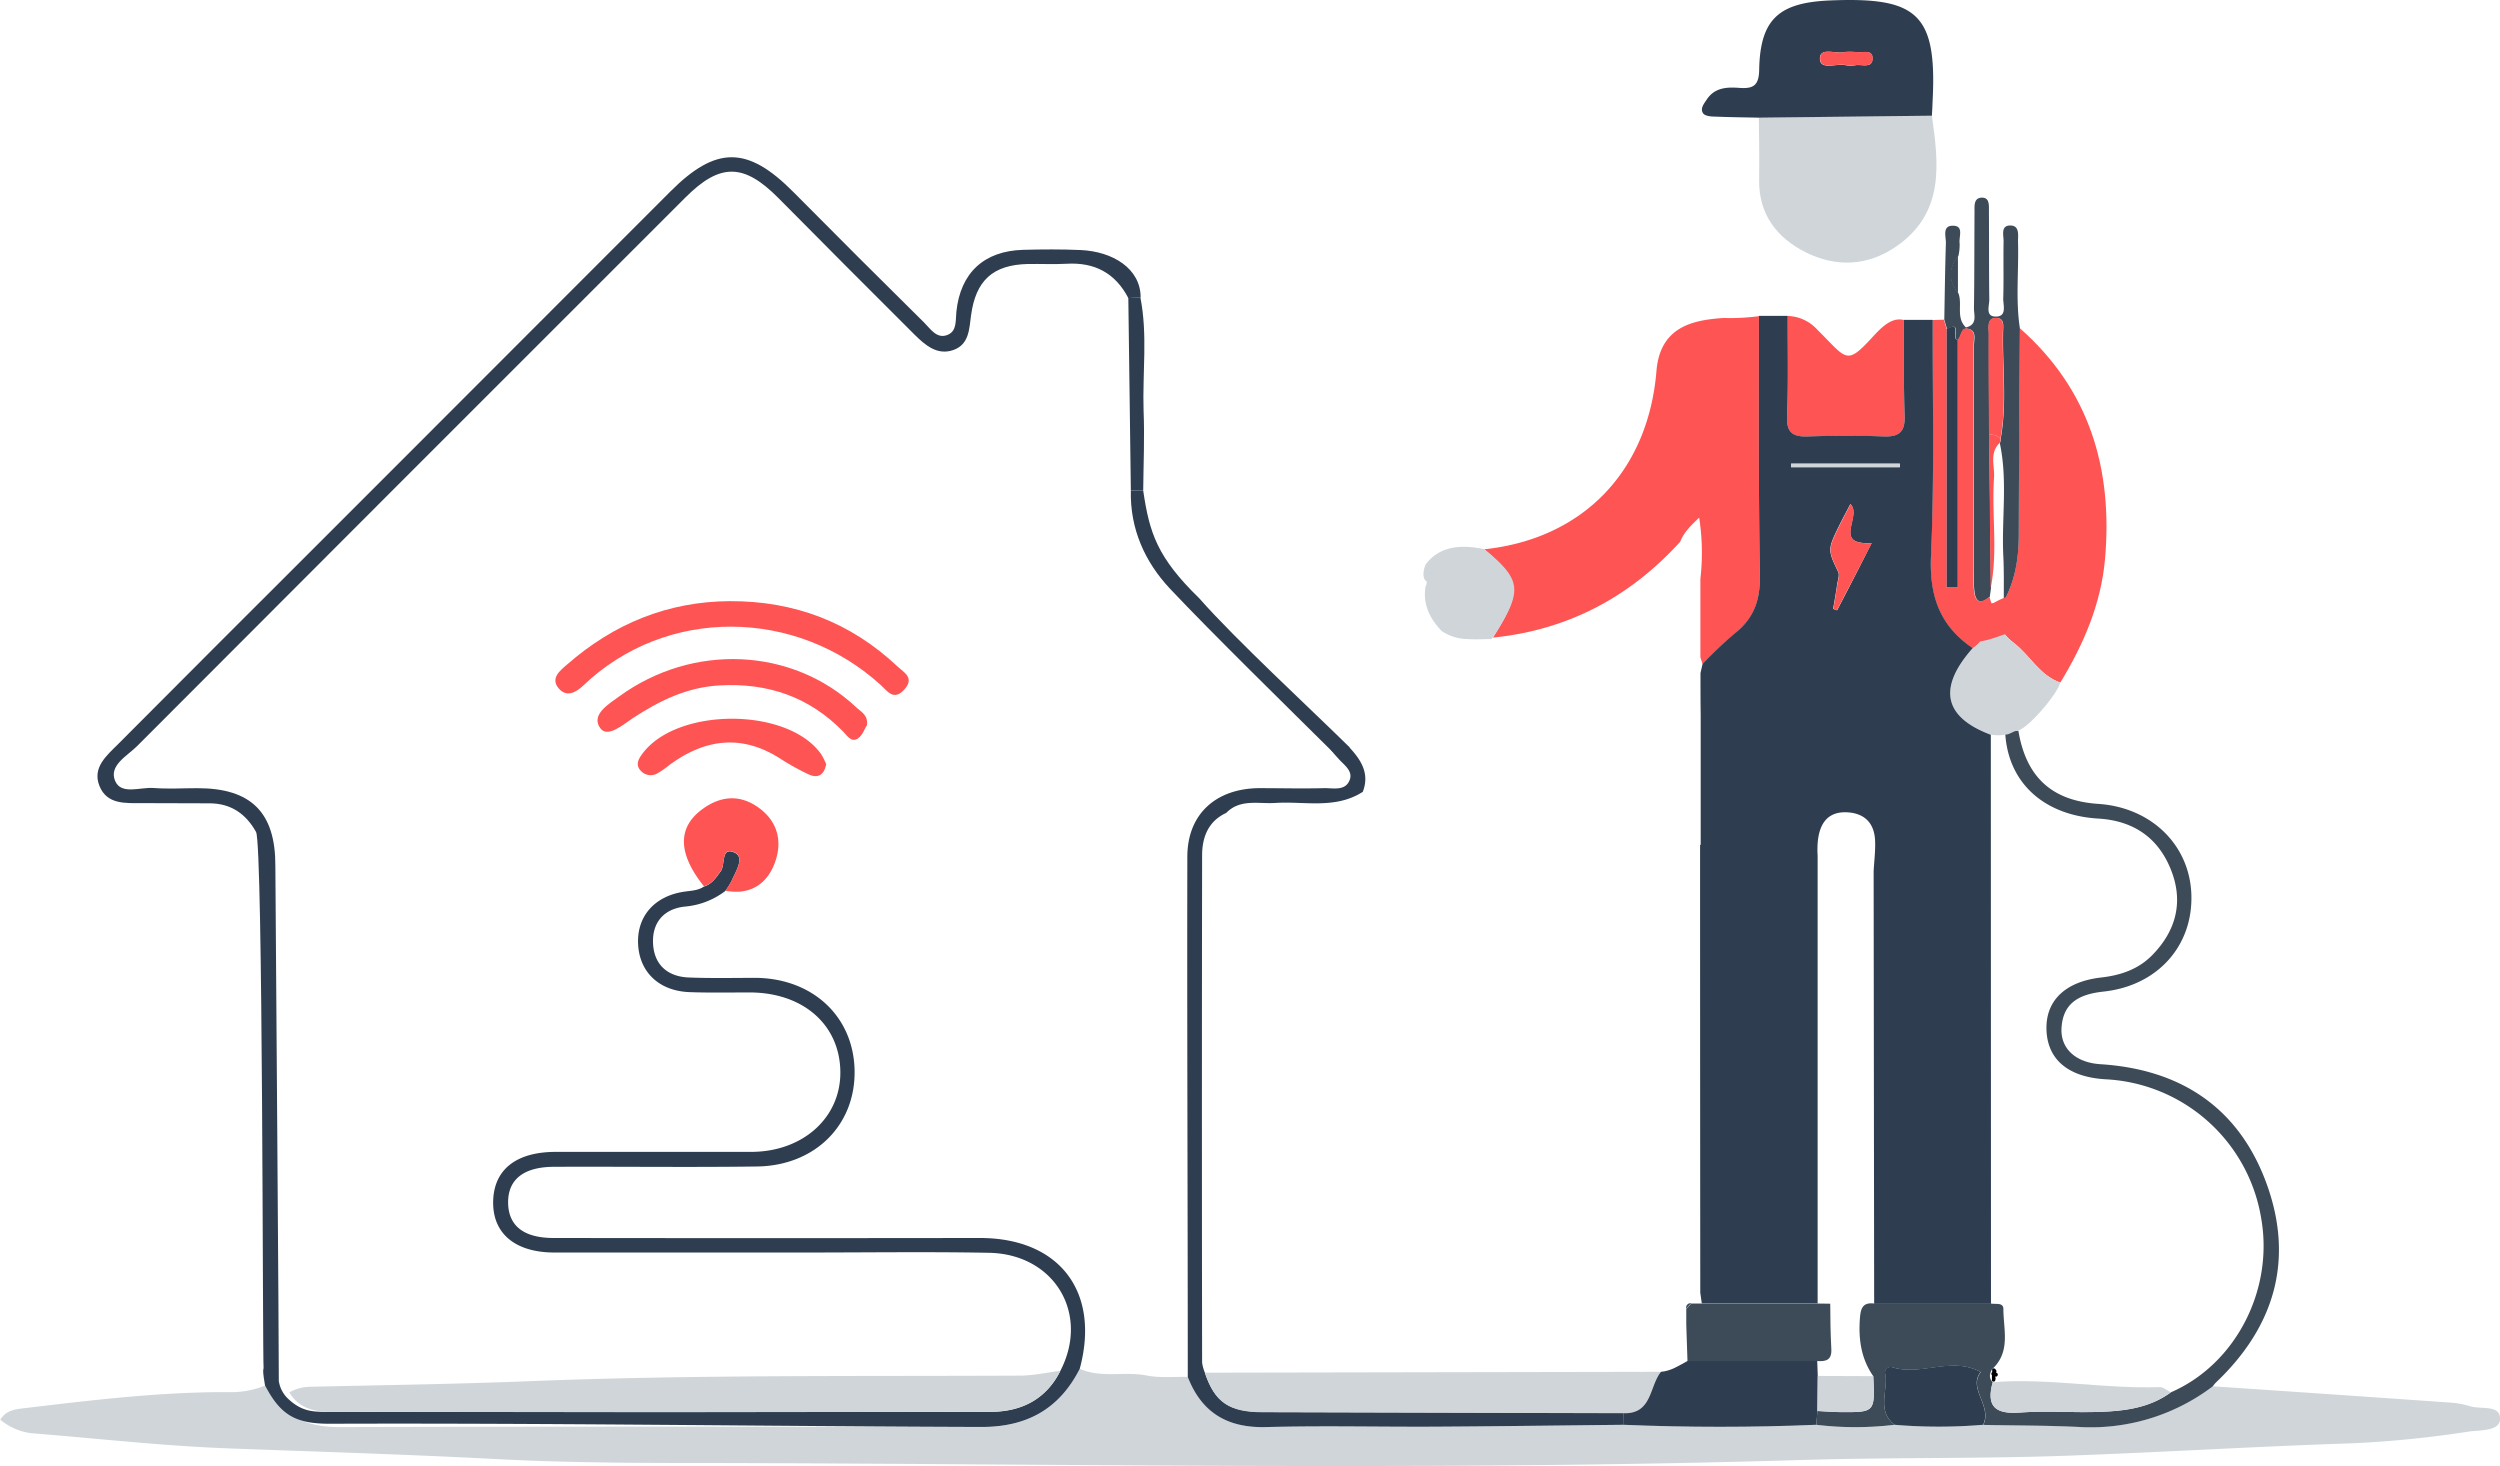
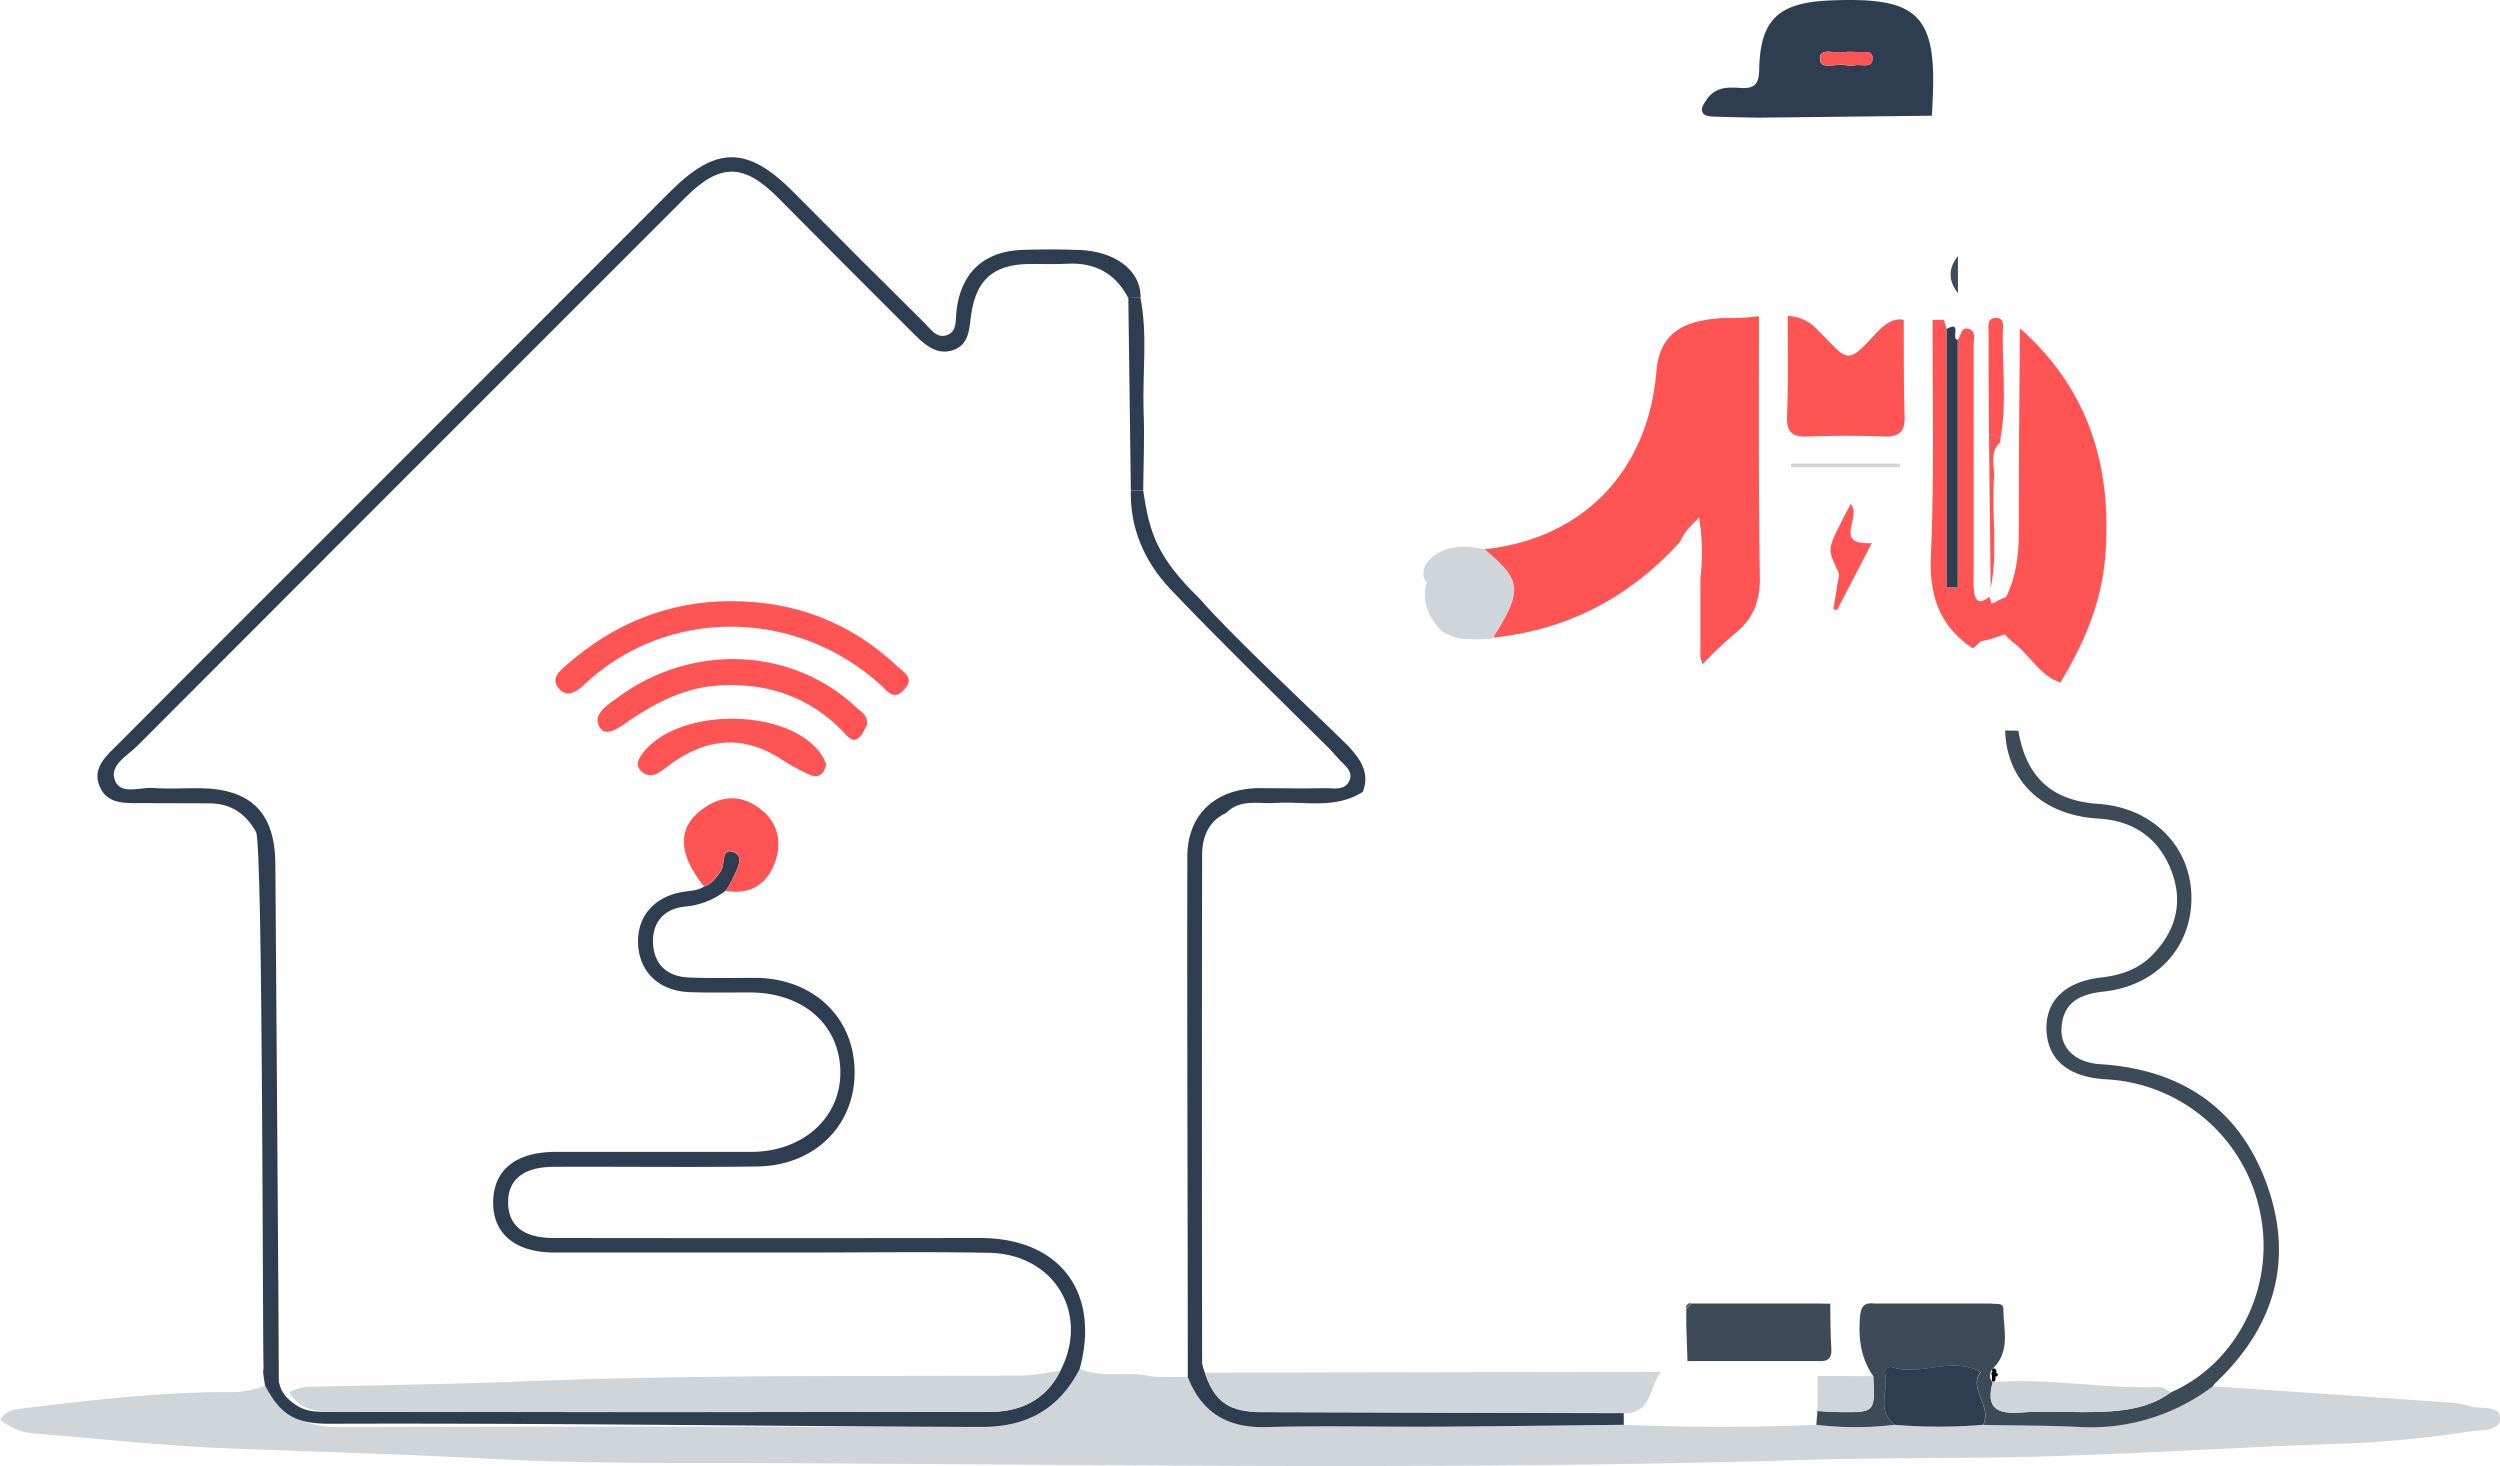
<svg xmlns="http://www.w3.org/2000/svg" id="Layer_1" data-name="Layer 1" viewBox="0 0 622.72 365.17">
  <defs>
    <style>.cls-1{fill:#cfd5d9;}.cls-2{fill:#ff5454;}.cls-3{fill:#2e3e50;}.cls-4{fill:#3d4b59;}</style>
  </defs>
  <path class="cls-1" d="M280.82,487.93c5.35,2.4,11.12.58,16.65,1.67,3.33.66,6.86.27,10.3.36,3.47,8.92,9.9,12.75,19.54,12.49,14-.38,28,0,42-.1,15.69-.09,31.38-.31,47.07-.47q24,1,48,0a81.54,81.54,0,0,0,19.5,0,132,132,0,0,0,22,0c7.95.15,15.92.13,23.86.51A50.24,50.24,0,0,0,563,492.29q29.94,2,59.87,4.11a22.42,22.42,0,0,1,4.41.9c2.68.77,7.47-.47,7.33,3.2-.12,3-5.06,2.68-7.8,3.07A268.78,268.78,0,0,1,598,506.48c-23.69.77-47.34,2.24-71,3.09-22,.79-44,.41-66,1.07-89.85,2.7-179.72,1-269.57.76-18.72,0-37.54,0-56.27-1-22.16-1.16-44.34-1.82-66.51-2.65-16.3-.61-32.56-2.47-48.84-3.76a14.92,14.92,0,0,1-7.86-3.38c1.42-2.4,3.88-2.61,6-2.87,16.86-2,33.74-4.06,50.77-4a22.37,22.37,0,0,0,9.22-1.65c3.91,7.49,10.08,10.39,18.49,10.36q79.94-.23,159.87,0C267.57,502.46,275.71,498,280.82,487.93Z" transform="translate(-11.87 -146.98)" />
  <path class="cls-2" d="M450,225.73c0,21.26-.12,43.53.23,64.78.1,6.1-1.55,10.66-6.35,14.39a104,104,0,0,0-7.92,7.53l-.54-1.74c0-3.47,0-6.94,0-10.41v-3.77l0-5.38a56.49,56.49,0,0,0-.31-15.21c-2.19,2.07-3.83,3.73-4.72,6-12.55,13.81-28,22-46.65,23.88,7.25-11.42,7-14.44-2.16-22,24.58-2.6,40.83-19.42,42.89-44.38.9-11,8.91-12.72,16.76-13.24A53.05,53.05,0,0,0,450,225.73Z" transform="translate(-11.87 -146.98)" />
  <path class="cls-3" d="M280.82,487.93c-5.11,10.07-13.25,14.53-24.58,14.49-53.29-.17-109-1-162.25-.8-8.41,0-12.2-2.07-16.11-9.56-.76-4.71-.76-4.71,1.9-4.56-1.48,2.09-.58,3.14,1.57,3.64a7.62,7.62,0,0,0,2.13,4.11c3.59,3.47,6.47,3.41,10.43,3.41q82.34.09,164.67,0c7.53,0,13.81-3,17.4-10.19,7.39-14.24-1.44-29.12-17.76-29.43-15.11-.29-30.24-.07-45.36-.07q-31.43,0-62.86,0c-9.8,0-15.43-4.73-15.29-12.69s5.72-12.38,15.62-12.38c16.2,0,32.4,0,48.6,0,13,0,22.46-8.61,22.26-20.08-.2-11.7-9.37-19.64-22.64-19.63-5,0-10,.1-14.91-.08-7.54-.28-12.44-4.91-12.82-11.85s4-12.06,11.46-13.17c1.72-.26,3.45-.26,4.94-1.28,2-.59,3-2.23,4.18-3.8s0-6.14,3.36-4.68c2.7,1.18.43,4.56-.54,6.85a19.66,19.66,0,0,1-1.67,2.72,19.27,19.27,0,0,1-10.08,3.9c-5.27.56-8.2,4-7.93,9.24s3.61,8.21,8.88,8.42,10.79.11,16.19.09c14.46-.08,24.89,9.48,25.13,23.09s-9.9,23.71-24.31,23.9c-16.84.23-33.69,0-50.53.08-7.64,0-11.59,3.21-11.46,9.1.13,5.63,3.92,8.62,11.29,8.63q53.13.07,106.25,0C275.78,455.36,286,468.76,280.82,487.93Z" transform="translate(-11.87 -146.98)" />
  <path class="cls-4" d="M483.79,501.88a81.54,81.54,0,0,1-19.5,0c.09-1.14.18-2.29.28-3.43,1.88.09,3.77.25,5.66.27,8.69.07,8.69.06,8.25-8.95-3-4.31-3.7-9.11-3.34-14.26.18-2.5.6-4.2,3.56-3.84l29.1,0c1.14.26,3.08-.35,3.09,1.36,0,5.13,1.89,10.7-2.82,15-.64,1.12-.84,2.21.17,3.24v0c-1.68,6.06.65,8,6.77,7.56,6.63-.49,13.32.07,20-.17,6.21-.22,12.36-1,17.62-4.88,16-6.94,25.58-25.32,22.5-43.18a41.38,41.38,0,0,0-38.76-34.78c-9.21-.53-14.41-4.81-14.74-12.13s4.53-12.2,13.65-13.23c4.9-.56,9.28-2.07,12.73-5.61,5.79-5.94,7.74-13,4.77-20.83-3.13-8.24-9.34-12.61-18.25-13.14-13.9-.83-22.8-9.32-23.21-21.94l3.3.06c1.93,11.57,8.35,17.45,19.92,18.22,13.14.88,22.71,10.16,23.17,22.48.48,12.81-8.37,22.81-21.85,24.27-5.81.63-10.12,2.61-10.49,9.09-.29,5.1,3.53,8.6,9.68,9,19.77,1.25,34.2,10.59,41.19,29.2,7.17,19.11,2.42,36-12.38,50.06-.31.3-.56.65-.84,1a50.24,50.24,0,0,1-33.28,10.1c-7.94-.38-15.91-.36-23.86-.51,2.29-4.76-3.85-9-.62-13.16-7.39-4-14.84,1.13-22.12-1.22a1.39,1.39,0,0,0-1.7,1.47C482.34,493.25,479.15,498.3,483.79,501.88Z" transform="translate(-11.87 -146.98)" />
  <path class="cls-3" d="M292.92,221.22c-3.24-6.22-8.39-8.95-15.37-8.54-3.23.18-6.48,0-9.72.06-8.67.22-12.91,4.12-14.08,12.79-.46,3.41-.47,7.27-4.45,8.65s-7-1.24-9.64-3.86q-17-16.94-33.89-34c-8.59-8.67-14.5-8.81-23.14-.18Q114.26,264.44,46,332.84c-2.44,2.44-7.08,4.8-5.45,8.66,1.5,3.54,6.25,1.51,9.55,1.76,3.66.28,7.35.05,11,.05,13.35,0,19.41,6.06,19.36,19.38,0,1.5.94,126.94.86,128.45-3.73,2.23-3.64-1.35-3.79-3.21-.28-3.42-.13-130.53-1.88-133.71-2.47-4.46-6.21-7.11-11.5-7.14q-8.43,0-16.86-.05c-4.14,0-8.77.39-10.64-4.26s1.85-7.63,4.7-10.5Q66.51,307,91.76,281.82q43.53-43.55,87.05-87.1c11.42-11.45,19.26-11.44,30.7.11q16.2,16.35,32.58,32.53c1.59,1.58,3.17,4.18,5.9,3,2.28-1,1.87-3.6,2.1-5.72,1-9.69,6.87-15.16,16.64-15.43,4.75-.13,9.52-.16,14.26.05,8.05.34,15,4.62,15,11.79Z" transform="translate(-11.87 -146.98)" />
  <path class="cls-2" d="M515,228.74c17.41,15.38,23.18,35.1,21.2,57.56-1,11.16-5.35,21.22-11.13,30.7-5.16-1.77-7.54-6.79-11.56-9.86-4.19-3.2-4.85-6.7-2.16-11.05,2.65-5.11,3.36-10.59,3.38-16.28C514.72,262.79,514.85,245.77,515,228.74Z" transform="translate(-11.87 -146.98)" />
-   <path class="cls-1" d="M493.08,175.8c1.71,12.1,3.19,24.16-8.81,32.52-7.2,5-15.08,5.27-22.61,1.51-7.09-3.55-11.73-9.38-11.61-18,.08-5.19,0-10.38-.08-15.56Z" transform="translate(-11.87 -146.98)" />
+   <path class="cls-1" d="M493.08,175.8Z" transform="translate(-11.87 -146.98)" />
  <path class="cls-3" d="M493.08,175.8l-43.11.49c-3.65-.08-7.31-.11-11-.27-1,0-2.41-.16-2.86-.79-.84-1.19.2-2.42.91-3.49,2-3,5.07-3.09,8.09-2.87,3.39.25,4.88-.5,4.95-4.45.22-12.8,5-16.84,17.87-17.34,21.64-.85,26.51,3.39,25.31,25.49C493.21,173.65,493.14,174.72,493.08,175.8Zm-21.74-15.87c-1.89.64-6.1-1.33-6.16,1.57-.06,3.09,4.1,1.21,6.36,1.72a7.1,7.1,0,0,0,2.56,0c1.52-.24,4.07.81,4.18-1.53.13-2.57-2.49-1.48-4-1.73A19.93,19.93,0,0,0,471.34,159.93Z" transform="translate(-11.87 -146.98)" />
  <path class="cls-3" d="M416.34,501.88c-15.69.16-31.38.38-47.07.47-14,.07-28-.28-42,.1-9.64.26-16.07-3.57-19.54-12.49,0-43.19-.2-86.38-.11-129.56,0-10.63,7.1-17,17.86-17.1,5.39,0,10.78.14,16.17,0,2.25-.05,5.23.78,6.36-1.92,1-2.34-1.35-3.83-2.74-5.41-1.14-1.29-2.47-2.45-2.54-4.36l5.18,1.45c2.95,3.17,5.19,6.55,3.41,11.16-6.85,4.39-14.51,2.29-21.85,2.77-4.16.27-8.68-1.08-12.17,2.48-4.52,2.1-6,6.1-6,10.59q-.1,63.15,0,126.31a9.8,9.8,0,0,0,.67,2.46c2.49,7.39,6,9.83,14.48,9.86l89.87.24Z" transform="translate(-11.87 -146.98)" />
  <path class="cls-1" d="M416.32,499l-89.87-.24c-8.45,0-12-2.47-14.48-9.86l113.62-.22C422.67,492.22,423.45,499.14,416.32,499Z" transform="translate(-11.87 -146.98)" />
-   <path class="cls-4" d="M515,228.74c-.1,17-.23,34.05-.27,51.07,0,5.69-.73,11.17-3.38,16.29l-.36.28c0-3.64.06-7.29-.12-10.92-.45-9.37,1.13-18.81-.88-28.13a1.38,1.38,0,0,0,.22-1c1.6-8.79.45-17.64.61-26.47,0-1.42.47-3.57-1.54-3.66-2.58-.11-2,2.37-2,3.9,0,8.42,0,16.85.09,25.27l.42,38.17c-.09.7-.19,1.4-.29,2.11-1.55,1.27-3.14,2-3.73-.74a25.09,25.09,0,0,1-.2-5.14c0-18.93,0-37.86,0-56.79,0-1.52.8-3.81-1.68-4.12-1.49-.18-1.43,1.89-2.28,2.78-1.82,0,1.24-4.93-2.74-2.68-.24-.77-.47-1.54-.7-2.31.12-6.4.19-12.8.4-19.2,0-1.54-.88-4.12,1.5-4.24,3.17-.16,1.66,2.76,1.92,4.39a12.32,12.32,0,0,1-.31,3.16q-3.68,4.62,0,9.25c1.07,2.73-.67,6.11,1.88,8.53,2.93-.71,2-3,2-4.77.12-8,.08-16,.14-24,0-1.47-.24-3.49,1.79-3.56s1.79,2,1.8,3.45c.05,7.34,0,14.69.09,22,0,1.48-1,4.09,1.47,4.17,3,.11,2-2.75,2-4.42.15-4.75,0-9.51.09-14.26.05-1.49-.86-4.1,1.82-4,2.3.12,1.72,2.64,1.78,4.2C514.74,214.51,513.91,221.65,515,228.74Z" transform="translate(-11.87 -146.98)" />
  <path class="cls-2" d="M486.07,226.68c.05,8-.05,16,.22,23.94.14,4-1.42,5.25-5.29,5.09-6.25-.25-12.52-.21-18.76,0-3.82.14-5.42-.93-5.24-5.1.34-8,.13-16.95.16-24.93a10.38,10.38,0,0,1,7.45,3.49c7.31,7.23,7.06,9,13.68,1.77C480.43,228.63,483,225.91,486.07,226.68Z" transform="translate(-11.87 -146.98)" />
-   <path class="cls-3" d="M416.32,499c7.13.19,6.35-6.73,9.27-10.32,2.49-.19,4.51-1.55,6.61-2.7l32.32,0c.05,1.25.09,2.5.13,3.74q0,4.37-.08,8.73c-.1,1.14-.19,2.29-.28,3.43q-24,1-48,0Z" transform="translate(-11.87 -146.98)" />
  <path class="cls-2" d="M496.07,226.61c.23.77.46,1.54.7,2.31v64.42l2.74,0V231.6c.85-.89.79-3,2.28-2.78,2.48.31,1.68,2.6,1.68,4.12,0,18.93,0,37.86,0,56.79a25.09,25.09,0,0,0,.2,5.14c.59,2.73,2.18,2,3.73.75l.66,2.12c-.73,4-.9,8.19-4.84,10.72-8.19-5.53-10.83-13-10.39-23,.87-19.56.37-39.17.43-58.76Z" transform="translate(-11.87 -146.98)" />
  <path class="cls-4" d="M464.52,486l-32.32,0-.3-9.11c0-.88,0-1.59,0-2.59v-1.31l1.25-1.32h0l2.63,0h28.49c1.43.05,2.23,0,3.49.05,0,3.63.08,7.63.27,11.25C468.2,485.73,466.73,486.16,464.52,486Z" transform="translate(-11.87 -146.98)" />
-   <path class="cls-1" d="M503.25,308.46c3.94-2.53,4.11-6.75,4.84-10.72l2.85-1.36.36-.28c-2.69,4.34-2,7.84,2.16,11,4,3.07,6.4,8.09,11.56,9.86-.2,2.2-7.44,11-10.44,12-1.1,0-2.14,1.06-3.24,1a9.36,9.36,0,0,1-3.58,0C496,325.65,494.48,318.35,503.25,308.46Z" transform="translate(-11.87 -146.98)" />
  <path class="cls-1" d="M383.36,306.16c-2.25,0-3.44.16-6.07,0a11.84,11.84,0,0,1-6.31-2c-2.59-2.66-4.59-6.16-4.12-10.34.08-1.29.33-.73.41-2-1.19-.56-.95-3-.2-4.35,3.54-4.64,9.08-4.86,14.53-3.69,9.11,7.56,9.78,10,2.53,21.4C383.74,305.57,383.75,305.78,383.36,306.16Z" transform="translate(-11.87 -146.98)" />
-   <path class="cls-3" d="M507.76,330c-11.76-4.39-13.28-11.69-4.51-21.58-8.19-5.53-10.83-13-10.39-23,.87-19.56.37-39.17.43-58.76l-7.22,0c.05,8-.05,16,.22,23.94.14,4-1.42,5.25-5.29,5.09-6.25-.25-12.52-.21-18.76,0-3.82.14-5.42-.93-5.24-5.1.34-8,.13-16.95.16-24.93l-7.16,0c0,21.26-.12,43.53.23,64.78.1,6.1-1.55,10.66-6.35,14.39a104,104,0,0,0-7.92,7.53c-.17.76-.35,1.51-.52,2.27,0,3.46,0,6.91.05,10.37h0v8.55l0,.38,0,.85V357.5l-.15-.13q0,55.81.05,111.63c.13.88.25,1.76.38,2.64,9.5,0,19.36,0,28.85,0,0-.46,0-.81,0-1.35q0-55.06,0-110.13c-.43-7.42,2.06-11.14,7.39-10.84,4.3.24,6.72,2.68,6.92,7,.12,2.55-.23,5.13-.36,7.7q.06,53.85.13,107.72l29.1,0Zm-38.29-31-1-.36c.35-2,.72-4,1-6.06.16-1.05.65-2.33.26-3.15-2.63-5.54-2.71-5.51.44-11.9.81-1.63,1.69-3.23,2.6-5,3.05,3-4.65,10.32,5.29,9.7C475.1,288.18,472.28,293.6,469.47,299ZM458,263.35c0-.29,0-.58,0-.87h27.1v.87Z" transform="translate(-11.87 -146.98)" />
  <path class="cls-3" d="M343.8,334.26c-10.83-10.75-30-29.5-40.48-40.62-6.27-6.67-10-14.93-9.77-24.46h3.08c1.56,10.57,3.47,16.62,14,26.87,8.92,10.18,28.47,28.23,37.33,37C348.24,334.65,345.05,333.36,343.8,334.26Z" transform="translate(-11.87 -146.98)" />
  <path class="cls-3" d="M296.63,269.18h-3.08l-.63-48,3-.15c1.85,9.34.51,18.77.8,28.16C297,255.87,296.69,262.53,296.63,269.18Z" transform="translate(-11.87 -146.98)" />
  <path class="cls-4" d="M499.57,220q-3.66-4.64,0-9.25Q499.58,215.34,499.57,220Z" transform="translate(-11.87 -146.98)" />
  <path class="cls-4" d="M433.13,471.6l-1.25,1.32A1.11,1.11,0,0,1,433.13,471.6Z" transform="translate(-11.87 -146.98)" />
  <path class="cls-1" d="M276,488.44c-3.59,7.17-9.87,10.18-17.4,10.19q-82.33.18-164.67,0c-4,0-7.72-1-10-4.83a11.32,11.32,0,0,1,5.57-1.4c18.06-.41,36.13-.66,54.18-1.38,40.69-1.62,81.39-1.19,122.09-1.39C269.18,489.65,272.58,488.86,276,488.44Z" transform="translate(-11.87 -146.98)" />
  <path class="cls-2" d="M193.73,296.72c16.06-.05,30,5.25,41.73,16.3,1.55,1.46,4.32,2.77,1.66,5.72s-4.26.32-5.83-1.1c-21.13-19.24-53.47-19.62-74.09.06-1.88,1.79-4.22,3.06-6.17.74-2.13-2.53.33-4.4,2.06-5.91C164.71,302.37,178.15,296.79,193.73,296.72Z" transform="translate(-11.87 -146.98)" />
  <path class="cls-2" d="M227.83,327.57c-.6.94-1.12,2.57-2.24,3.34-1.64,1.11-2.66-.63-3.68-1.68-8.48-8.69-18.81-12.21-30.86-11.52-8.09.46-14.91,3.82-21.48,8.11-2.56,1.67-6.37,5.1-8.21,2.5-2.34-3.32,2.09-5.94,4.76-7.88,18.37-13.36,43.13-12.18,59,2.7C226.29,324.27,228.1,325,227.83,327.57Z" transform="translate(-11.87 -146.98)" />
  <path class="cls-2" d="M192.55,368.84a19.66,19.66,0,0,0,1.67-2.72c1-2.29,3.24-5.67.54-6.85-3.34-1.46-2.15,3.05-3.36,4.68s-2.16,3.21-4.18,3.8c-6.42-8-6.7-14.52-.53-19.12,4.53-3.38,9.42-3.93,14.24-.4s5.85,8.59,3.91,13.75C202.84,367.3,198.58,370,192.55,368.84Z" transform="translate(-11.87 -146.98)" />
  <path class="cls-2" d="M217.66,337.32c-.54,2.9-2.23,3.52-4.3,2.58a59,59,0,0,1-7.2-4c-9.55-6.07-18.65-4.89-27.46,1.57a23.33,23.33,0,0,1-3.17,2.2,3.33,3.33,0,0,1-4.13-.79c-1.19-1.34-.62-2.65.37-4,8.44-11.78,36.3-11.86,44.63-.05A15.75,15.75,0,0,1,217.66,337.32Z" transform="translate(-11.87 -146.98)" />
  <path class="cls-2" d="M468.52,298.66c.35-2,.72-4,1-6.06.16-1.05.65-2.33.26-3.15-2.63-5.54-2.71-5.51.44-11.9.81-1.63,1.69-3.23,2.6-5,3.05,3-4.65,10.32,5.29,9.7-3,5.89-5.87,11.31-8.68,16.73Z" transform="translate(-11.87 -146.98)" />
  <path class="cls-1" d="M485.12,263.35H458v-.87h27.1Z" transform="translate(-11.87 -146.98)" />
  <path class="cls-3" d="M483.79,501.88c-4.64-3.58-1.45-8.63-2.39-12.91a1.39,1.39,0,0,1,1.7-1.47c7.28,2.35,14.73-2.79,22.12,1.22-3.23,4.12,2.91,8.4.62,13.16A132,132,0,0,1,483.79,501.88Z" transform="translate(-11.87 -146.98)" />
  <path class="cls-1" d="M508.23,491.27c13.91-1.1,27.71,1.71,41.6,1.22.9,0,1.84.84,2.76,1.29-5.26,3.85-11.41,4.66-17.62,4.88-6.65.24-13.34-.32-20,.17C508.88,499.29,506.55,497.33,508.23,491.27Z" transform="translate(-11.87 -146.98)" />
  <path class="cls-1" d="M478.48,489.76c.44,9,.44,9-8.25,8.95-1.89,0-3.78-.18-5.66-.27q0-4.37.08-8.73" transform="translate(-11.87 -146.98)" />
  <path class="cls-1" d="M508.07,488c.06,1.08.17,2.22.17,3.24A21.08,21.08,0,0,0,508.07,488Z" transform="translate(-11.87 -146.98)" />
  <path class="cls-2" d="M471.34,159.93a19.93,19.93,0,0,1,3,0c1.5.25,4.12-.84,4,1.73-.11,2.34-2.66,1.29-4.18,1.53a7.1,7.1,0,0,1-2.56,0c-2.26-.51-6.42,1.37-6.36-1.72C465.24,158.6,469.45,160.57,471.34,159.93Z" transform="translate(-11.87 -146.98)" />
  <path class="cls-3" d="M499.51,231.6v61.71l-2.74,0V228.92C500.75,226.67,497.69,231.63,499.51,231.6Z" transform="translate(-11.87 -146.98)" />
  <path class="cls-2" d="M507.3,255.33c-.05-8.42-.14-16.85-.09-25.27,0-1.53-.56-4,2-3.9,2,.09,1.57,2.24,1.54,3.66-.16,8.83,1,17.68-.61,26.46A3,3,0,0,0,507.3,255.33Z" transform="translate(-11.87 -146.98)" />
  <path class="cls-2" d="M509.94,257.33c-2.58,2.52-1.18,5.71-1.38,8.59-.63,9.18,1,18.44-.84,27.58l-.42-38.17a3,3,0,0,1,2.86.95A1.4,1.4,0,0,1,509.94,257.33Z" transform="translate(-11.87 -146.98)" />
  <path class="cls-2" d="M516.5,296.29a3.79,3.79,0,0,0-3.74-1,20.67,20.67,0,0,0-3.38,1.38l-.92.5c-1.11.19-2.21.34-3.33.44a4.57,4.57,0,0,0-3.07,1.51c-3.66,1.33-3.2,7.74,1.42,7.74,4.21,0,7.7-2.45,11.77-2.73C519.9,303.85,520.34,297.21,516.5,296.29Z" transform="translate(-11.87 -146.98)" />
  <path d="M509.39,489.06l-.11-.08a.52.52,0,0,0-.25-.07h0a.57.57,0,0,0,.13-.21v-.14a.54.54,0,0,0-.06-.25l-.16-.23a.86.86,0,0,0-.13-.14.56.56,0,0,0-.17-.09.34.34,0,0,0-.2,0l-.07,0h0a.32.32,0,0,0-.09,0l-.1.07h0l-.08.1s0,0,0,.08v.07s0,.07,0,.1a3.23,3.23,0,0,1,0,.44s0,0,0,.08a.49.49,0,0,0-.19.26.5.5,0,0,0,.05.38l.08.09a1.27,1.27,0,0,0,0,.28,1.5,1.5,0,0,0,0,.29.85.85,0,0,0,0,.17l0,.09s0,.05,0,.07a.42.42,0,0,0,0,.22s0,0,0,.08l0,.11.06.1,0,.05a.46.46,0,0,0,.34.14.44.44,0,0,0,.36-.16v0a.45.45,0,0,0,.06-.12.2.2,0,0,0,0-.11v0a.78.78,0,0,0,.06-.58,1.21,1.21,0,0,1-.05-.14.29.29,0,0,1,0-.09v-.07l.12,0a.3.3,0,0,0,.19,0,.37.37,0,0,0,.17-.1.52.52,0,0,0,.14-.36A.5.5,0,0,0,509.39,489.06Z" transform="translate(-11.87 -146.98)" />
</svg>